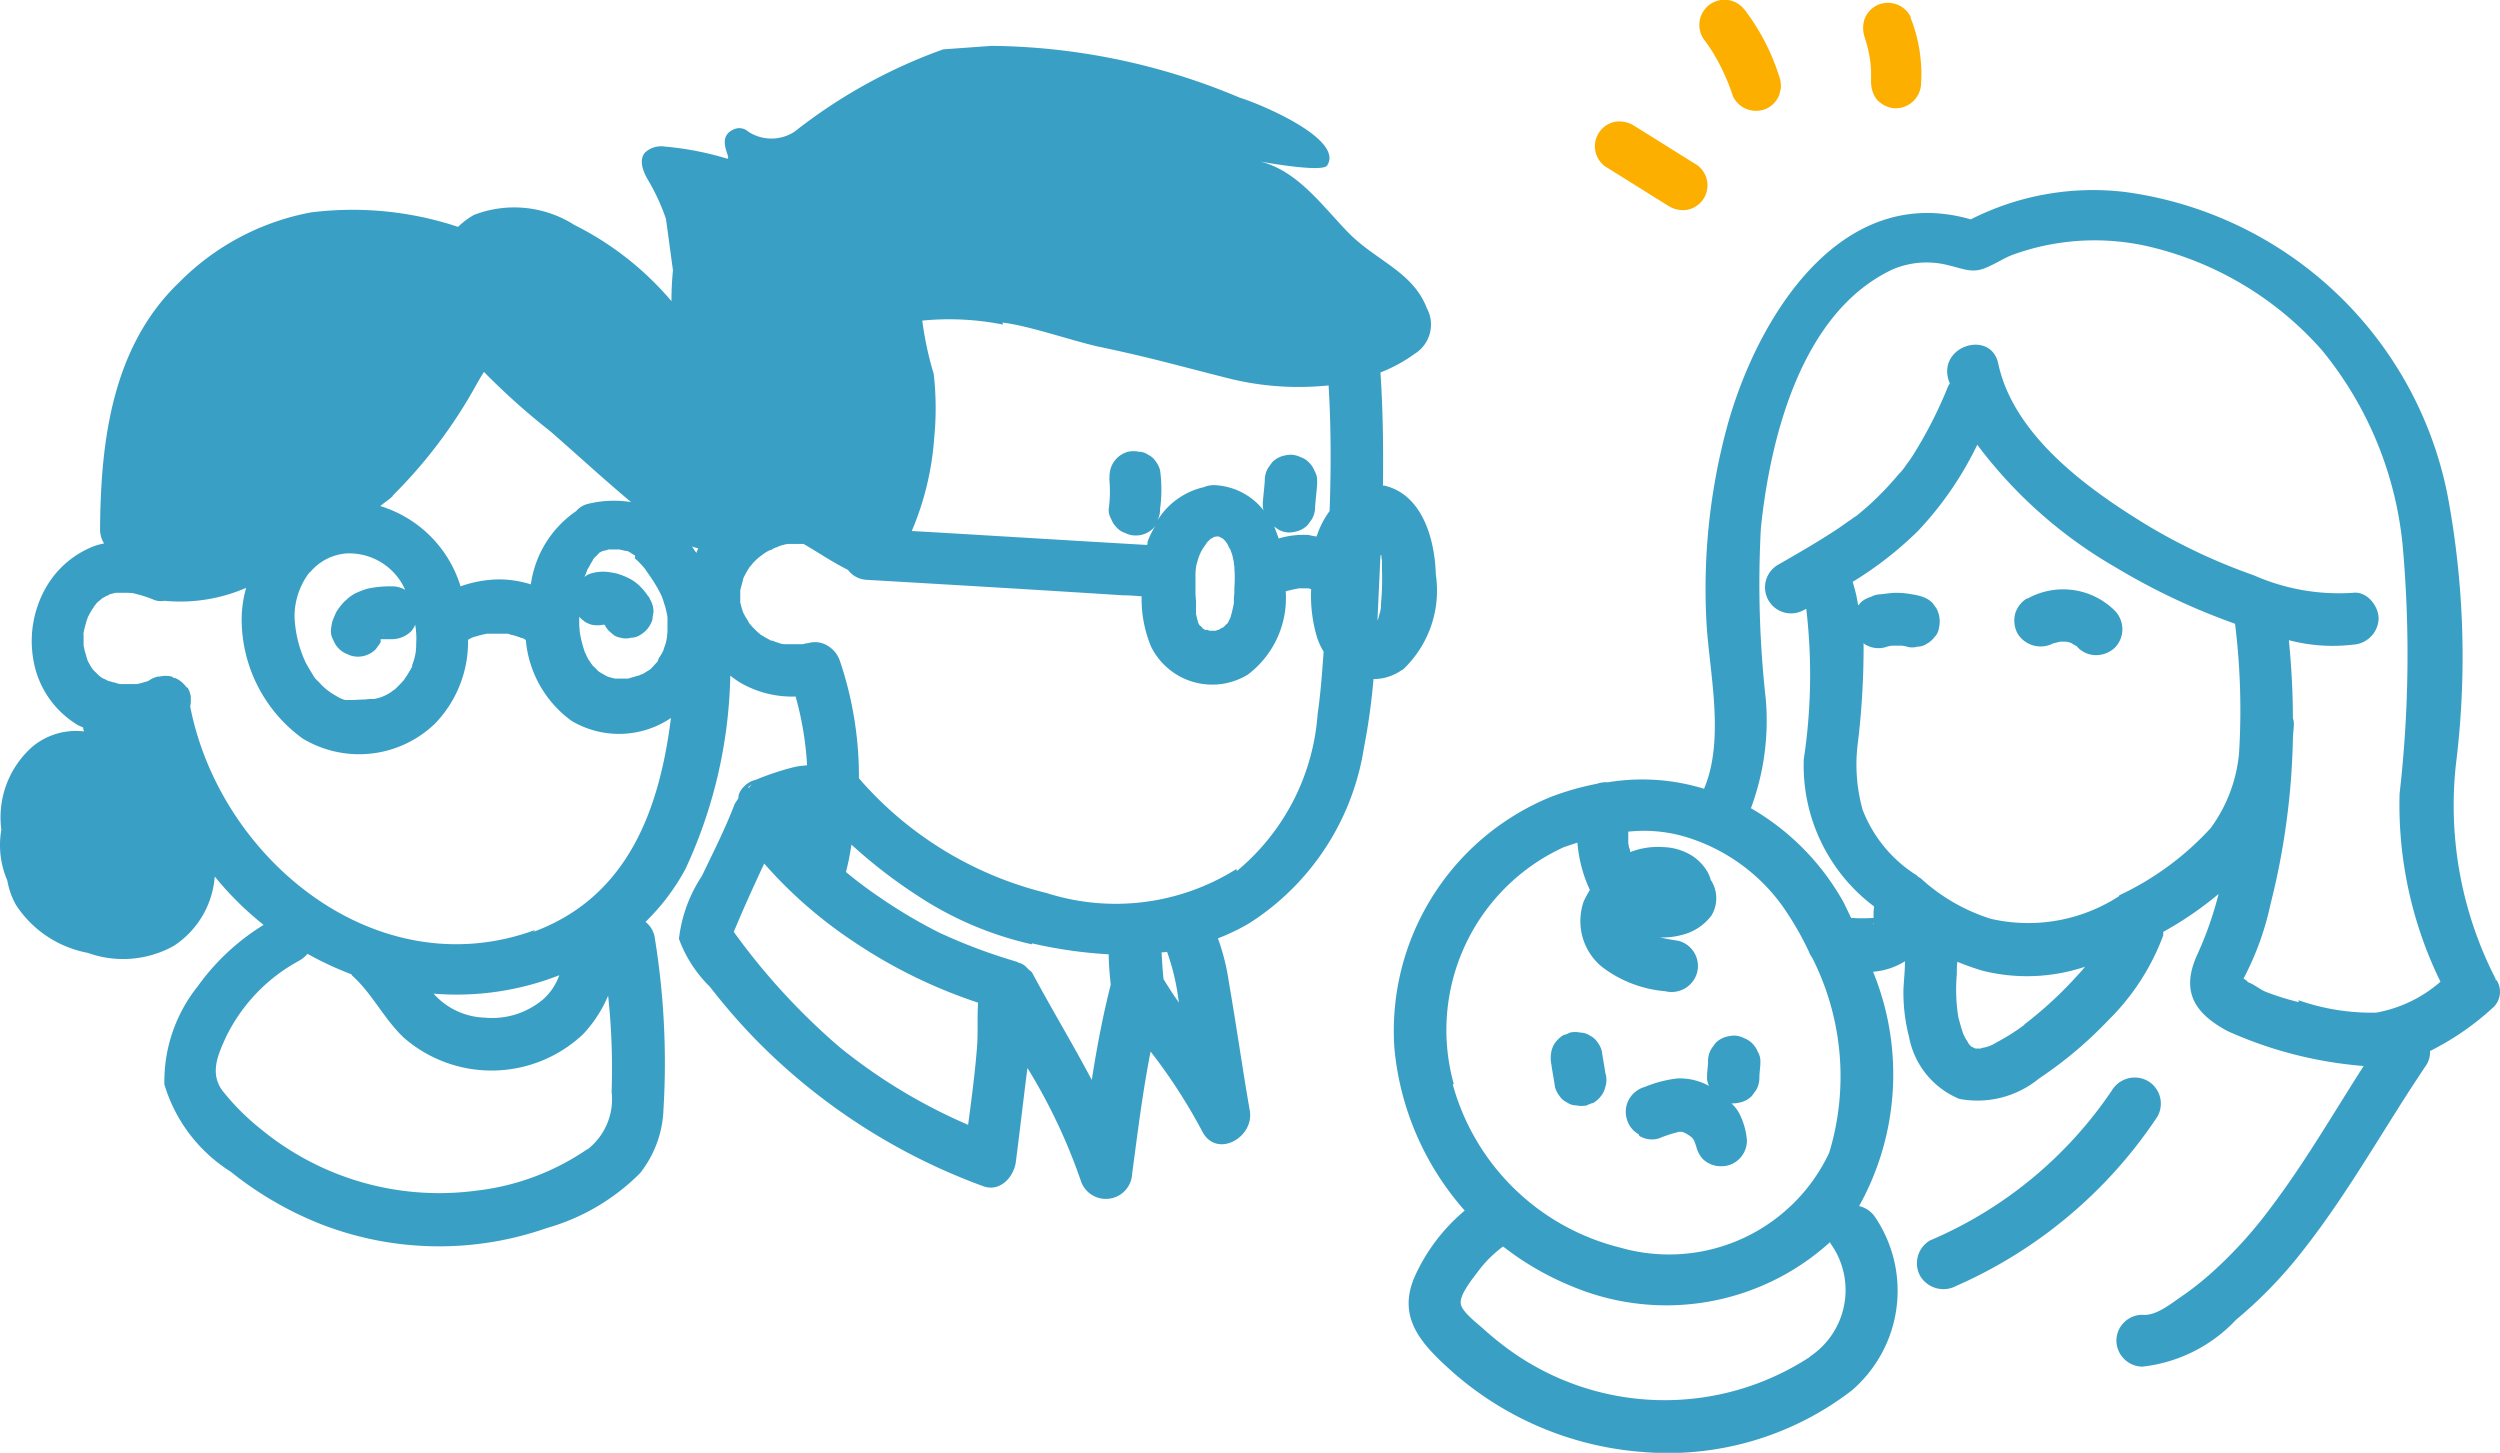
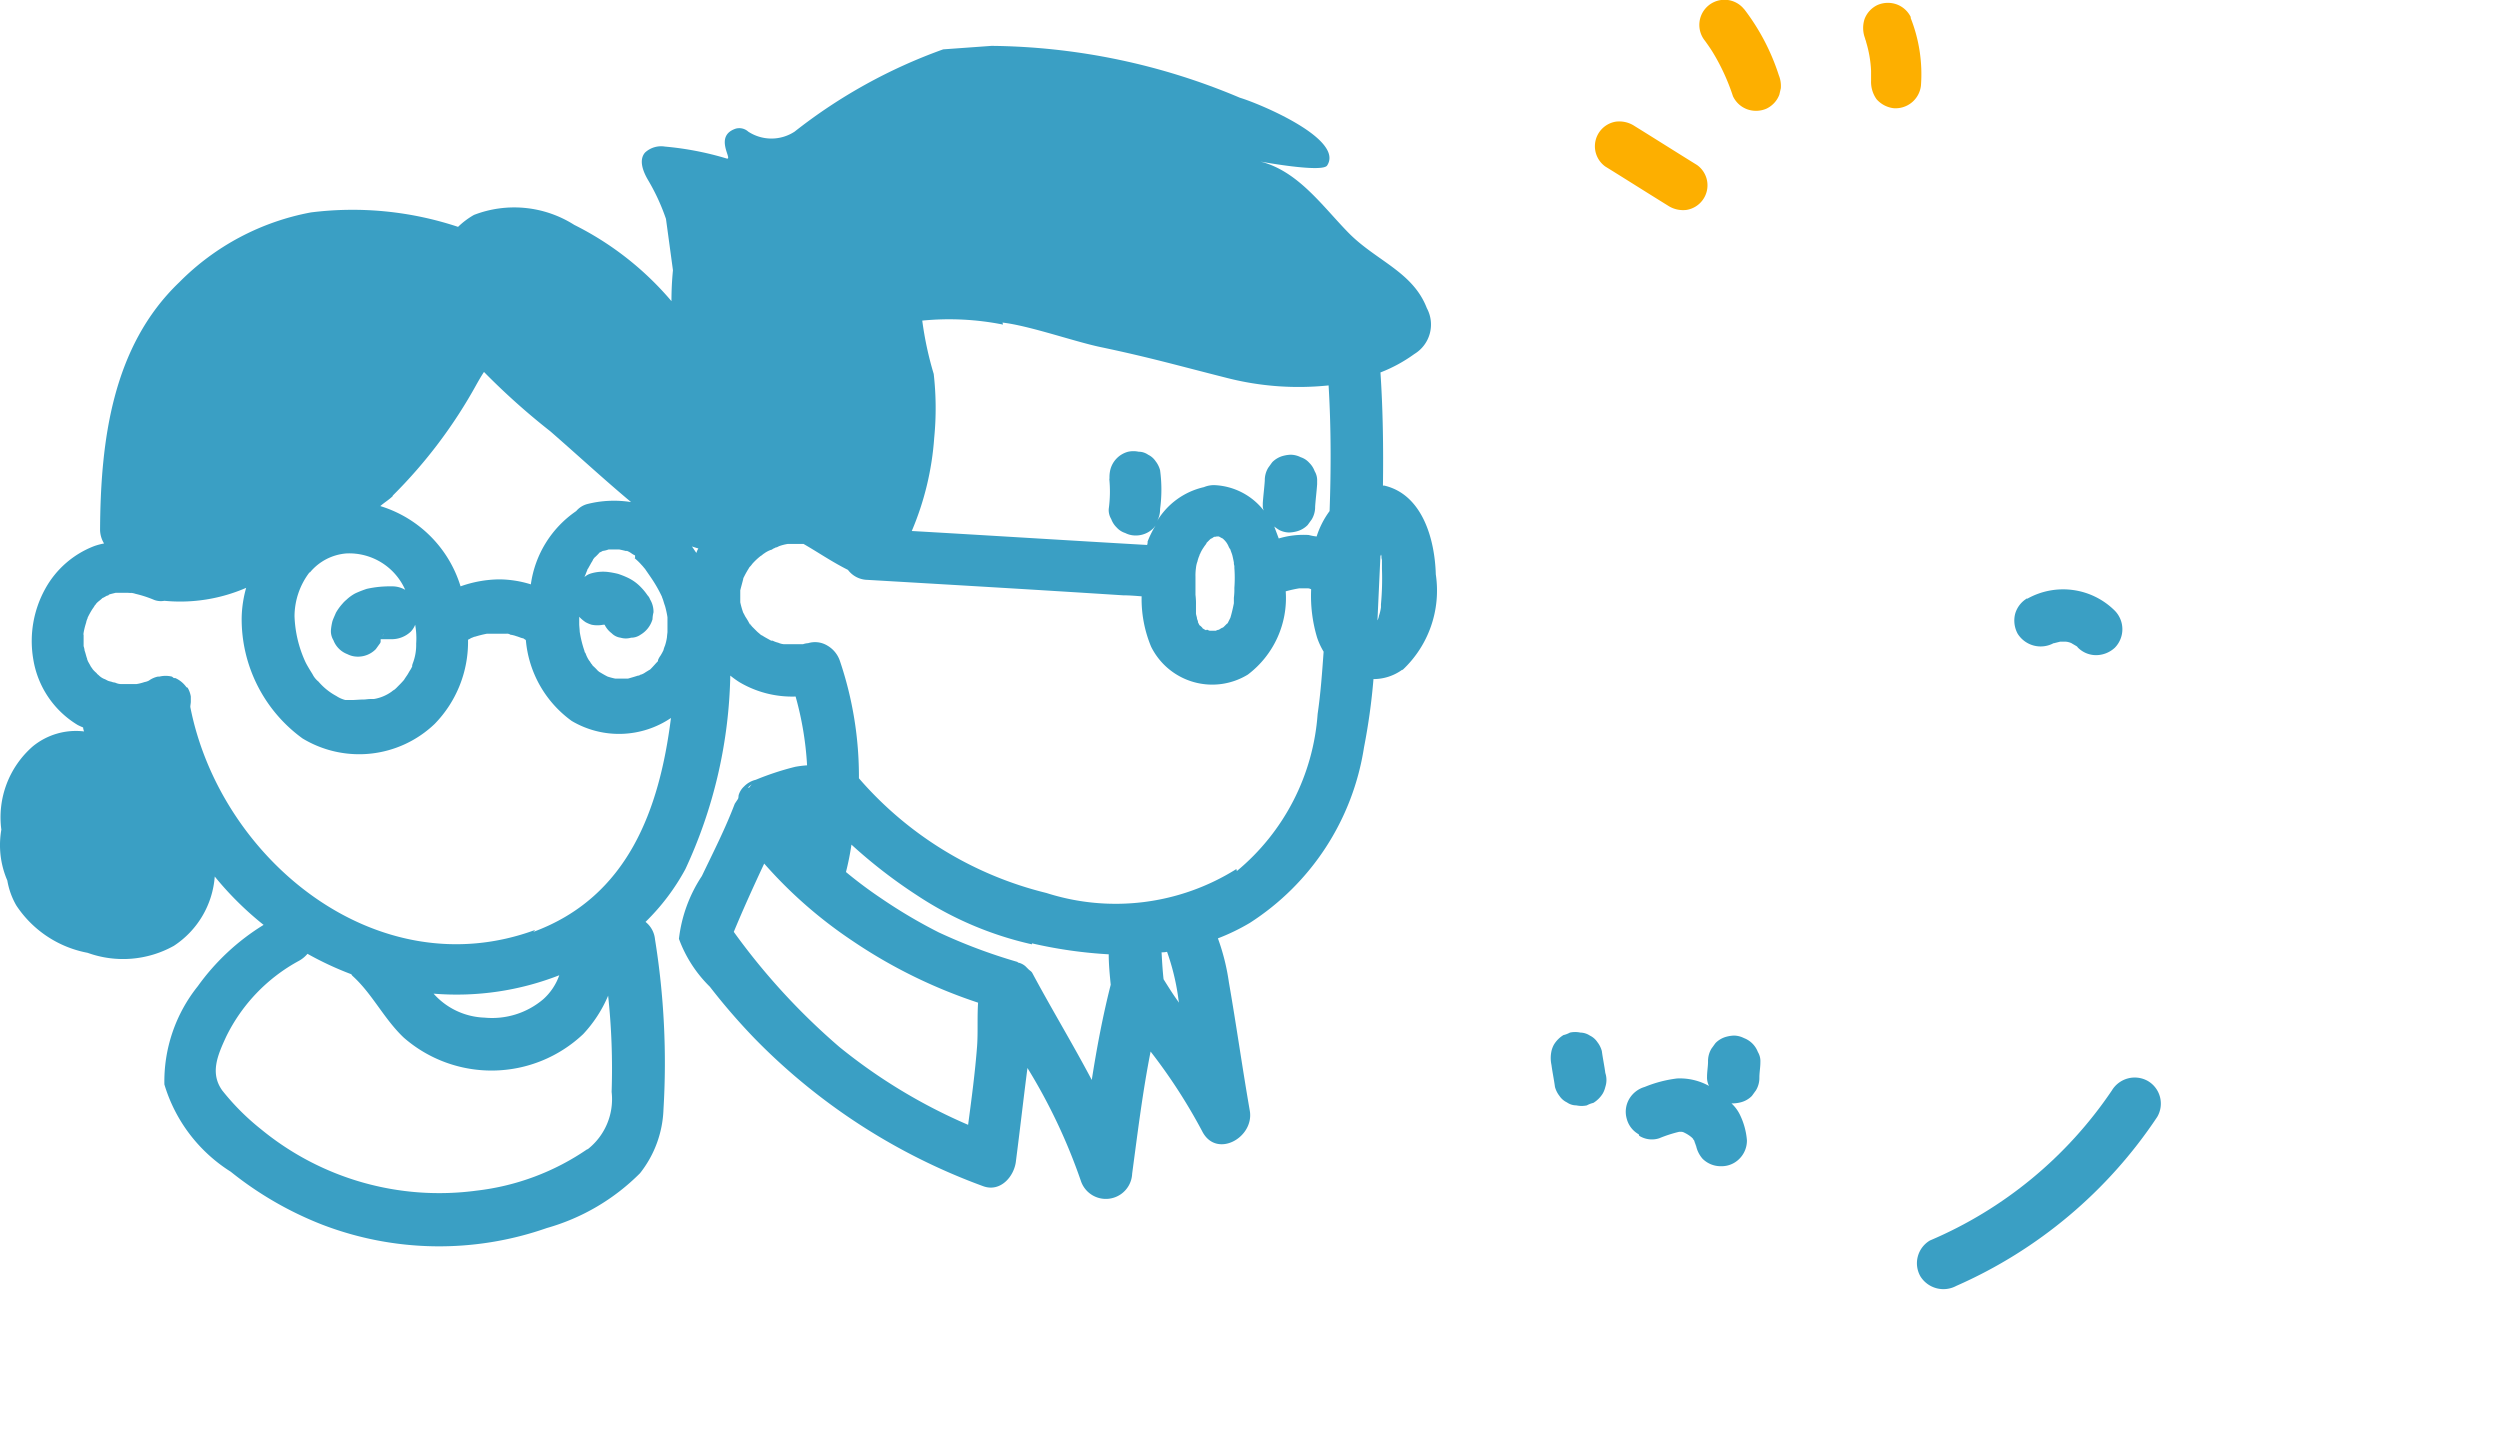
<svg xmlns="http://www.w3.org/2000/svg" width="50.141" height="29.138" viewBox="0 0 50.141 29.138">
  <g id="NEW_PICTOS_SITE_MORLAIX-16" transform="translate(-3.453 -14.04)">
    <g id="Groupe_545" data-name="Groupe 545">
      <path id="Tracé_32867" data-name="Tracé 32867" d="M36.24,16.57a.556.556,0,0,0-.38-.09.5.5,0,0,0-.21.9c.42.26.83.52,1.25.78a.556.556,0,0,0,.38.09.5.5,0,0,0,.21-.9C37.07,17.09,36.66,16.83,36.24,16.57Z" fill="#fdaf00" />
      <path id="Tracé_32868" data-name="Tracé 32868" d="M38.43,14.22a.5.5,0,1,0-.78.64c.05.07.1.14.15.22a4.218,4.218,0,0,1,.41.89.51.51,0,0,0,.28.26.525.525,0,0,0,.39-.01.51.51,0,0,0,.26-.28l.03-.13a.569.569,0,0,0-.04-.26,4.382,4.382,0,0,0-.69-1.32Z" fill="#fdaf00" />
      <path id="Tracé_32869" data-name="Tracé 32869" d="M41.78,14.39a.51.51,0,0,0-.28-.26.525.525,0,0,0-.39.01.51.51,0,0,0-.26.28.581.581,0,0,0,.01.39c0,.02.02.05.02.07a2.352,2.352,0,0,1,.1.58v.2a.6.6,0,0,0,.11.37.542.542,0,0,0,.34.18.512.512,0,0,0,.55-.45,3.058,3.058,0,0,0-.21-1.37Z" fill="#fdaf00" />
    </g>
    <g id="Groupe_546" data-name="Groupe 546">
-       <path id="Tracé_32870" data-name="Tracé 32870" d="M53.51,33.71a.134.134,0,0,0-.01-.05,7.609,7.609,0,0,1-.79-4.29,17.533,17.533,0,0,0-.17-5.41,7.629,7.629,0,0,0-6.47-6.07,5.414,5.414,0,0,0-3.09.55c-2.6-.75-4.27,1.94-4.88,4.13a12.445,12.445,0,0,0-.42,3.98c.06.99.37,2.32-.05,3.31a4.214,4.214,0,0,0-1.93-.13.558.558,0,0,0-.22.03,5.538,5.538,0,0,0-.94.27,5.07,5.07,0,0,0-3.12,5.04,5.71,5.71,0,0,0,1.41,3.25,3.714,3.714,0,0,0-1.01,1.34c-.33.78.1,1.29.67,1.81a6.494,6.494,0,0,0,3.89,1.69,6.048,6.048,0,0,0,4.21-1.23,2.636,2.636,0,0,0,.47-3.48.523.523,0,0,0-.32-.22,5.436,5.436,0,0,0,.28-4.7,1.427,1.427,0,0,0,.64-.21c0,.17-.02.37-.03.54a3.525,3.525,0,0,0,.11.97,1.681,1.681,0,0,0,1.01,1.25,1.948,1.948,0,0,0,1.6-.41,8.136,8.136,0,0,0,1.39-1.17,4.66,4.66,0,0,0,1.1-1.7v-.07a7.03,7.03,0,0,0,1.11-.76,7.106,7.106,0,0,1-.42,1.2c-.34.73-.09,1.18.6,1.55a8.217,8.217,0,0,0,2.73.7c-.61.95-1.18,1.94-1.87,2.85a8.68,8.68,0,0,1-1.15,1.27,6.008,6.008,0,0,1-.63.5c-.22.15-.52.4-.79.37a.523.523,0,0,0-.52.52.529.529,0,0,0,.52.52,3.033,3.033,0,0,0,1.88-.94,8.943,8.943,0,0,0,1.35-1.4c.92-1.17,1.63-2.47,2.46-3.7a.475.475,0,0,0,.08-.29,5.463,5.463,0,0,0,1.24-.85.432.432,0,0,0,.09-.58Zm-20.9,2.07a4.034,4.034,0,0,1,2.21-4.75l.27-.09a2.781,2.781,0,0,0,.25.95,2.385,2.385,0,0,0-.12.22,1.189,1.189,0,0,0,.36,1.32,2.425,2.425,0,0,0,1.27.49.531.531,0,0,0,.64-.37.523.523,0,0,0-.37-.64c-.13-.02-.25-.04-.38-.07h-.02a1.476,1.476,0,0,0,.47-.05,1.05,1.05,0,0,0,.59-.39.67.67,0,0,0-.02-.72h0v-.01a.709.709,0,0,0-.07-.16,1,1,0,0,0-.26-.28,1.142,1.142,0,0,0-.62-.2,1.52,1.52,0,0,0-.66.1.355.355,0,0,0-.03-.11.127.127,0,0,0-.01-.06h0v-.24a2.952,2.952,0,0,1,1.1.09,3.72,3.72,0,0,1,1.97,1.37,6.108,6.108,0,0,1,.55.94.539.539,0,0,0,.07.13,5.265,5.265,0,0,1,.34,3.91,3.549,3.549,0,0,1-4.2,1.9,4.639,4.639,0,0,1-3.35-3.27Zm7.15,5.47a5.32,5.32,0,0,1-6-.11,6.364,6.364,0,0,1-.57-.46c-.11-.1-.43-.34-.44-.5-.02-.19.26-.52.37-.67a2.378,2.378,0,0,1,.48-.47,5.755,5.755,0,0,0,1.36.79,4.886,4.886,0,0,0,5.2-.88v.02a1.6,1.6,0,0,1-.41,2.28Zm1.28-8.7h0s0,.01-.02.03C41.02,32.57,41.03,32.56,41.04,32.55Zm2.16,2.52Zm.86-.48a4.21,4.21,0,0,1-.57.36.72.72,0,0,1-.24.1.185.185,0,0,0-.07.02H43.1a.09.09,0,0,1-.05-.01l-.04-.02c-.01,0-.03-.02-.04-.03a.218.218,0,0,1-.04-.05h0c-.02-.04-.05-.08-.07-.12l-.03-.06h0c-.04-.11-.07-.23-.1-.34a3.45,3.45,0,0,1-.03-.86,2.175,2.175,0,0,1,.01-.25,5.173,5.173,0,0,0,.51.18,3.67,3.67,0,0,0,2.05-.08,1.739,1.739,0,0,1-.13.15,7.865,7.865,0,0,1-1.09,1.01Zm1.9-2.58a3.348,3.348,0,0,1-2.57.46,3.725,3.725,0,0,1-1.41-.81c-.02-.02-.04-.02-.06-.04s-.03-.03-.05-.04a2.7,2.7,0,0,1-1.06-1.3,3.387,3.387,0,0,1-.09-1.38,16.21,16.21,0,0,0,.11-1.96c.01,0,.02.03.04.03a.511.511,0,0,0,.4.05.611.611,0,0,1,.13-.03h.19a.425.425,0,0,1,.11.02.375.375,0,0,0,.21,0,.329.329,0,0,0,.19-.06.471.471,0,0,0,.15-.13.31.31,0,0,0,.09-.18.558.558,0,0,0-.05-.4c-.03-.04-.05-.07-.08-.11a.529.529,0,0,0-.23-.13,1.163,1.163,0,0,0-.18-.04,1.733,1.733,0,0,0-.32-.03c-.11,0-.21.02-.32.03a.407.407,0,0,0-.18.05.508.508,0,0,0-.18.09c-.03.02-.05.06-.08.08a2.887,2.887,0,0,0-.11-.47,7.2,7.2,0,0,0,1.31-1.02,6.835,6.835,0,0,0,1.19-1.73,9.188,9.188,0,0,0,2.76,2.45,13.281,13.281,0,0,0,2.41,1.14,14.106,14.106,0,0,1,.08,2.6,3,3,0,0,1-.57,1.5A5.843,5.843,0,0,1,45.95,32Zm3.6,2.13a5.2,5.2,0,0,1-.67-.21c-.12-.05-.23-.15-.35-.19a.213.213,0,0,0-.09-.07c.01-.03.03-.05.04-.08a5.771,5.771,0,0,0,.5-1.41,14.665,14.665,0,0,0,.45-3.31c0-.11.02-.21.02-.32a.425.425,0,0,0-.02-.11c0-.52-.03-1.04-.08-1.56a3.454,3.454,0,0,0,1.28.09.544.544,0,0,0,.52-.52c0-.26-.24-.56-.52-.52a4.222,4.222,0,0,1-1.98-.35,11.693,11.693,0,0,1-2.15-1.01c-1.18-.72-2.67-1.79-2.98-3.24-.14-.66-1.15-.38-1.01.28a.564.564,0,0,0,.04.12.435.435,0,0,0-.04.07,8.665,8.665,0,0,1-.65,1.29,2.751,2.751,0,0,1-.19.28,1.047,1.047,0,0,1-.08.11c-.02.02-.04.05-.06.07.03-.04.03-.05.01-.02a5.479,5.479,0,0,1-.4.44,5.137,5.137,0,0,1-.42.38c-.02.02-.04.03-.06.05h-.01l-.11.08c-.09.06-.17.12-.26.18-.38.25-.78.48-1.18.71a.522.522,0,0,0,.53.9c.01,0,.02-.01.04-.02a11.328,11.328,0,0,1-.05,3.02,3.535,3.535,0,0,0,1.41,2.95c0,.04-.01.07-.01.11v.12h0a3.379,3.379,0,0,1-.45,0c-.05-.1-.1-.21-.15-.31a4.966,4.966,0,0,0-1.86-1.89,5.042,5.042,0,0,0,.3-2.17,20.911,20.911,0,0,1-.1-3.45c.19-1.83.82-4.34,2.65-5.19a1.738,1.738,0,0,1,1.11-.08c.34.08.5.18.82.02.16-.07.31-.17.47-.23a4.816,4.816,0,0,1,2.71-.17,6.653,6.653,0,0,1,3.49,2.08,7.286,7.286,0,0,1,1.62,3.9,24.579,24.579,0,0,1-.06,5,8.072,8.072,0,0,0,.82,3.77,2.679,2.679,0,0,1-1.29.62,4.433,4.433,0,0,1-1.56-.25Z" fill="#3a9fc4" />
      <path id="Tracé_32871" data-name="Tracé 32871" d="M44.11,26.04a.531.531,0,0,0-.24.31.552.552,0,0,0,.05.4.544.544,0,0,0,.72.19h.01l.12-.03h.12a.354.354,0,0,1,.11.03c.03.02.07.04.1.06.01,0,.02.02.03.03a.514.514,0,0,0,.37.15.558.558,0,0,0,.37-.15.531.531,0,0,0,0-.74,1.468,1.468,0,0,0-1.76-.24Z" fill="#3a9fc4" />
      <path id="Tracé_32872" data-name="Tracé 32872" d="M31.58,27.48a2.18,2.18,0,0,0,.67-1.92c-.02-.71-.27-1.6-1.03-1.78h-.03c.01-.76,0-1.52-.05-2.27a2.992,2.992,0,0,0,.68-.37.69.69,0,0,0,.25-.92c-.28-.73-1.02-.95-1.57-1.51-.52-.53-1.01-1.24-1.77-1.43,0,0,1.24.23,1.34.08.35-.53-1.35-1.24-1.75-1.36a13.083,13.083,0,0,0-4.98-1.04l-.97.07a10.574,10.574,0,0,0-2.98,1.65.848.848,0,0,1-.93,0,.267.267,0,0,0-.25-.06c-.45.15-.05.63-.18.6a6.167,6.167,0,0,0-1.24-.24.474.474,0,0,0-.4.12c-.13.15-.04.38.06.55a4.171,4.171,0,0,1,.36.78l.14,1.03c-.02.2-.03.41-.03.62a6.16,6.16,0,0,0-1.95-1.53,2.245,2.245,0,0,0-2.01-.2,1.574,1.574,0,0,0-.32.24,6.712,6.712,0,0,0-2.95-.29,5.008,5.008,0,0,0-2.64,1.4c-1.35,1.29-1.58,3.19-1.59,4.97a.538.538,0,0,0,.08.27,1.332,1.332,0,0,0-.19.05,1.894,1.894,0,0,0-.99.86,2.166,2.166,0,0,0-.24,1.41,1.89,1.89,0,0,0,.89,1.32,1.173,1.173,0,0,0,.11.05.235.235,0,0,0,.02.08,1.366,1.366,0,0,0-1.03.3,1.888,1.888,0,0,0-.63,1.67A1.787,1.787,0,0,0,3.6,31.7a1.5,1.5,0,0,0,.18.5,2.2,2.2,0,0,0,1.43.95,2.09,2.09,0,0,0,1.73-.14,1.822,1.822,0,0,0,.82-1.39,6.421,6.421,0,0,0,.98.97,4.561,4.561,0,0,0-1.32,1.23,3.056,3.056,0,0,0-.67,1.97,3.128,3.128,0,0,0,1.33,1.75A6.989,6.989,0,0,0,9.91,38.6a6.538,6.538,0,0,0,4.51.07,4.286,4.286,0,0,0,1.87-1.1,2.182,2.182,0,0,0,.47-1.28,15.578,15.578,0,0,0-.17-3.41.506.506,0,0,0-.19-.35,4.411,4.411,0,0,0,.8-1.06,9.625,9.625,0,0,0,.9-3.88,2.028,2.028,0,0,0,.18.13,2.076,2.076,0,0,0,1.13.29,6.42,6.42,0,0,1,.23,1.38,1.967,1.967,0,0,0-.24.03,5.615,5.615,0,0,0-.79.26.478.478,0,0,0-.23.13.386.386,0,0,0-.11.17c-.01.03,0,.06-.02.09l-.06.09c-.19.5-.43.97-.66,1.45a2.881,2.881,0,0,0-.46,1.26,2.6,2.6,0,0,0,.62.96,12.651,12.651,0,0,0,.9,1.04,12.31,12.31,0,0,0,4.58,2.96c.35.13.63-.2.66-.51.08-.62.15-1.24.23-1.86a11.386,11.386,0,0,1,1.07,2.26.528.528,0,0,0,1.03-.14c.11-.82.21-1.64.37-2.45a11.081,11.081,0,0,1,1.03,1.59c.28.57,1.05.14.96-.4-.15-.86-.27-1.72-.42-2.58a4.361,4.361,0,0,0-.22-.88,4.184,4.184,0,0,0,.64-.31,5.109,5.109,0,0,0,2.29-3.52A12.538,12.538,0,0,0,31,27.66a.981.981,0,0,0,.58-.19Zm-8.02-6.97c.53.06,1.44.38,1.96.49,1,.21,1.55.37,2.54.62a5.8,5.8,0,0,0,2.04.15c.05.84.05,1.68.02,2.52a1.753,1.753,0,0,0-.26.51,1.1,1.1,0,0,1-.16-.03,1.734,1.734,0,0,0-.6.07l-.09-.24a.865.865,0,0,0,.1.07.455.455,0,0,0,.2.05.675.675,0,0,0,.14-.02.478.478,0,0,0,.23-.13c.03-.04.05-.07.08-.11a.484.484,0,0,0,.07-.26c.01-.15.03-.3.04-.45v-.06a.351.351,0,0,0-.05-.2.452.452,0,0,0-.11-.17.386.386,0,0,0-.17-.11.455.455,0,0,0-.2-.05.675.675,0,0,0-.14.02.478.478,0,0,0-.23.13c-.03.04-.05.07-.08.11a.484.484,0,0,0-.07.26c-.01.15-.03.3-.04.45v.07a.235.235,0,0,0,.02.08,1.327,1.327,0,0,0-.99-.51.522.522,0,0,0-.21.04,1.478,1.478,0,0,0-.94.68.475.475,0,0,0,.06-.24,2.91,2.91,0,0,0,0-.78.508.508,0,0,0-.09-.18.374.374,0,0,0-.15-.13.329.329,0,0,0-.19-.06.5.5,0,0,0-.21,0,.5.5,0,0,0-.36.37.66.66,0,0,0,0,.28.5.5,0,0,0-.02-.12,2.564,2.564,0,0,1-.01.62.351.351,0,0,0,.05.2.452.452,0,0,0,.11.17.386.386,0,0,0,.17.11.455.455,0,0,0,.2.05.5.5,0,0,0,.37-.15l.04-.05a1.912,1.912,0,0,0-.16.32.17.17,0,0,1-.01.07c-1.57-.09-3.15-.19-4.72-.28a5.815,5.815,0,0,0,.45-1.87,6.09,6.09,0,0,0-.01-1.28,6.817,6.817,0,0,1-.23-1.07,5.534,5.534,0,0,1,1.62.08Zm4.08,6.17a.574.574,0,0,1-.07-.04c.01,0-.04-.05-.06-.06l-.03-.06v-.01h0c0-.02-.02-.05-.02-.07s-.02-.07-.02-.1v-.16a1.477,1.477,0,0,0-.01-.21v-.36a1.087,1.087,0,0,1,.01-.18h0a.5.5,0,0,1,.03-.13.564.564,0,0,1,.04-.12c0-.02.02-.04.02-.05a.746.746,0,0,1,.07-.12c.01-.02.08-.1.04-.07l.07-.07.01-.01s.02-.02.03-.02.03-.02.05-.03.04,0,.05-.01h.05s.12.07.05.02a.474.474,0,0,1,.1.1h0a.435.435,0,0,1,.04.07.251.251,0,0,0,.04.07c.01.04.03.08.04.12s.02.09.03.14a.2.2,0,0,0,.01.07v.04a2.67,2.67,0,0,1,0,.4,1.34,1.34,0,0,1-.01.2v.11h0c-.02.1-.04.19-.07.29l-.05.1s-.01.02-.02.02l-.04.04-.02.02s-.02.02-.03.02-.07.04-.07.04a.142.142,0,0,0-.06.02h-.12c-.02,0-.07-.03-.06-.02ZM17.33,25s.09.03.13.04a.355.355,0,0,0-.04.09c-.03-.04-.06-.09-.09-.13Zm-1.14.24c-.11-.07,0,0,.02.02a1.141,1.141,0,0,1,.11.11c.03.03.05.06.07.08h0c.04.06.09.13.13.19a2.706,2.706,0,0,1,.21.37.1.1,0,0,0,.01.03c.02.05.03.1.05.15a1.891,1.891,0,0,1,.05.23v.3s-.01.08-.01.1a1.046,1.046,0,0,1-.04.17.465.465,0,0,0-.03.09,1.091,1.091,0,0,1-.06.11.405.405,0,0,0-.05.09v.02h0c-.05.05-.09.1-.14.15l-.02.02-.02.01c-.03.02-.05.03-.08.05a.3.3,0,0,1-.08.04c-.02,0-.03.02-.05.02h-.01c-.06.02-.13.04-.2.06h-.26a1.546,1.546,0,0,1-.15-.04c-.06-.03-.11-.06-.16-.09-.01,0-.02-.02-.03-.02a1.141,1.141,0,0,0-.11-.11.144.144,0,0,0-.02-.03c-.02-.02-.03-.05-.05-.07a.611.611,0,0,1-.07-.14.077.077,0,0,0-.02-.03.158.158,0,0,0-.01-.04,2.221,2.221,0,0,1-.09-.37c0-.03-.01-.12-.01-.15v-.15a.689.689,0,0,0,.13.11.612.612,0,0,0,.12.05.593.593,0,0,0,.23,0h.03l.01.02a.471.471,0,0,0,.13.15.31.31,0,0,0,.18.09.375.375,0,0,0,.21,0,.329.329,0,0,0,.19-.06.531.531,0,0,0,.24-.31.675.675,0,0,1,.02-.14.484.484,0,0,0-.07-.26.218.218,0,0,0-.05-.08,1.151,1.151,0,0,0-.14-.17.885.885,0,0,0-.25-.18,1.667,1.667,0,0,0-.2-.08,1.7,1.7,0,0,0-.22-.04.852.852,0,0,0-.32.03.329.329,0,0,0-.13.07.037.037,0,0,1,.01-.03s.03-.08.04-.1a.07.07,0,0,1,.02-.04c.02-.04.04-.07.06-.11a.435.435,0,0,0,.04-.07c0-.01.02-.02.02-.03a1.141,1.141,0,0,0,.11-.11.329.329,0,0,0,.06-.03.527.527,0,0,0,.12-.03h.21s.1.02.13.03h.03a.405.405,0,0,1,.09.05.435.435,0,0,0,.07.04Zm-4.86-1.26a9.819,9.819,0,0,0,1.68-2.23c.04-.07.09-.16.15-.25a13.894,13.894,0,0,0,1.33,1.19c.54.47,1.07.96,1.62,1.42a2.18,2.18,0,0,0-.88.04.438.438,0,0,0-.22.14,2.135,2.135,0,0,0-.91,1.47,2.185,2.185,0,0,0-.63-.1,2.379,2.379,0,0,0-.78.14,2.425,2.425,0,0,0-1.61-1.61c.08-.07.18-.13.25-.2ZM9.67,25.52a1.053,1.053,0,0,1,.73-.38,1.227,1.227,0,0,1,1.18.73.52.52,0,0,0-.25-.07,2.437,2.437,0,0,0-.27.01,2.166,2.166,0,0,0-.25.04,2.185,2.185,0,0,0-.23.09.832.832,0,0,0-.18.13.6.6,0,0,0-.08.08,1.015,1.015,0,0,0-.13.18c-.02.05-.05.11-.07.17a1.127,1.127,0,0,0-.03.18.351.351,0,0,0,.05.2.483.483,0,0,0,.28.28.455.455,0,0,0,.2.05.5.5,0,0,0,.37-.15c.03-.04.05-.07.08-.11s.01-.06.02-.09h.23a.558.558,0,0,0,.37-.15.419.419,0,0,0,.09-.14,1.56,1.56,0,0,1,.02.38,1.024,1.024,0,0,1-.07.4s-.03.09,0,.03a.467.467,0,0,1-.05.1c-.02.03-.04.07-.06.1,0,0-.09.13-.05.08-.05.06-.1.11-.15.16a.5.5,0,0,1-.08.07c.05-.04-.02.01-.03.02a.842.842,0,0,1-.36.15h-.07c-.05,0-.09.01-.14.01-.08,0-.16.01-.24.01h-.12A.583.583,0,0,1,10.2,28a1.244,1.244,0,0,1-.36-.29.443.443,0,0,1-.12-.15c-.05-.08-.1-.16-.14-.24a2.39,2.39,0,0,1-.22-.92,1.462,1.462,0,0,1,.3-.88Zm1.48,1.16a.387.387,0,0,1-.01.09l-.02.05h0a.737.737,0,0,0,.04-.14ZM6.4,27.75Zm8.83,9.34a4.92,4.92,0,0,1-2.22.83,5.626,5.626,0,0,1-4.32-1.23,4.8,4.8,0,0,1-.78-.78c-.25-.35-.09-.71.08-1.08a3.458,3.458,0,0,1,1.46-1.52.607.607,0,0,0,.17-.14,6.43,6.43,0,0,0,.88.41.144.144,0,0,0,.02.03c.4.36.63.86,1.03,1.24a2.676,2.676,0,0,0,3.6-.07,2.618,2.618,0,0,0,.5-.77,13.84,13.84,0,0,1,.07,1.93,1.276,1.276,0,0,1-.48,1.15Zm-3.07-3.12a5.65,5.65,0,0,0,2.51-.37,1.16,1.16,0,0,1-.32.48,1.585,1.585,0,0,1-1.18.37,1.432,1.432,0,0,1-1.02-.48Zm2.03-1.28c-3.17,1.17-6.32-1.41-6.92-4.47,0-.04.01-.07.01-.11v-.1a.492.492,0,0,0-.06-.17c0-.01-.02-.01-.03-.02a.549.549,0,0,0-.22-.18H6.95c-.02,0-.03-.02-.05-.03a.528.528,0,0,0-.25,0H6.62a.476.476,0,0,0-.18.08.3.3,0,0,1-.09.03.936.936,0,0,1-.16.04H5.88a.3.3,0,0,1-.12-.03.235.235,0,0,1-.08-.02.1.1,0,0,1-.04-.01c-.02,0-.08-.04-.09-.04a.338.338,0,0,1-.11-.07h0c-.02-.02-.04-.03-.05-.05a.6.6,0,0,1-.08-.08h0c-.01-.02-.03-.04-.04-.06-.02-.04-.04-.07-.06-.11,0-.02,0-.02-.01-.02v-.02c-.02-.05-.03-.11-.05-.16A.371.371,0,0,0,5.13,27v-.28c0,.05-.02.09,0,.01a1.462,1.462,0,0,1,.05-.2.318.318,0,0,1,.03-.09v-.01a1.618,1.618,0,0,1,.1-.18.592.592,0,0,0,.04-.06c.01-.02.03-.03.03-.04.04-.05.1-.08.14-.13l-.03.03s.02-.02.03-.02c.04-.02.07-.04.11-.06a.076.076,0,0,0,.04-.02c-.1.07-.07.03-.02.01l.12-.03h.25c.02,0,.11.01.04,0a.359.359,0,0,1,.11.02,2.285,2.285,0,0,1,.37.12.38.38,0,0,0,.21.02,3.32,3.32,0,0,0,1.64-.26,2.35,2.35,0,0,0-.09.6,2.957,2.957,0,0,0,1.22,2.42,2.192,2.192,0,0,0,2.65-.29,2.355,2.355,0,0,0,.67-1.69c.03-.01.05-.03.08-.04s.04-.02.06-.02a2.1,2.1,0,0,1,.24-.06h.39a.12.12,0,0,1,.08.02.527.527,0,0,1,.12.03c.04.01.08.03.12.04a.052.052,0,0,1,.04.02c.01,0,.02.01.03.02a2.236,2.236,0,0,0,.92,1.62,1.861,1.861,0,0,0,1.99-.06c-.23,1.83-.86,3.59-2.76,4.29Zm9.96.27a9.071,9.071,0,0,0,1.54.22c0,.2.02.41.04.61-.16.63-.28,1.27-.38,1.91-.38-.72-.81-1.43-1.19-2.14-.02-.04-.05-.05-.08-.08l-.06-.06a.329.329,0,0,0-.13-.07c-.02,0-.03-.02-.04-.02a10.99,10.99,0,0,1-1.57-.59,10.215,10.215,0,0,1-1.15-.68,8.72,8.72,0,0,1-.71-.53,5.351,5.351,0,0,0,.11-.55A10.091,10.091,0,0,0,21.85,32a6.9,6.9,0,0,0,2.3.98Zm-5.67-3.12h-.02a.144.144,0,0,1,.02-.03c.03-.02.06-.05.09-.07-.04.02-.06.06-.09.09Zm-.31,2.89c.19-.46.4-.92.61-1.37a8.995,8.995,0,0,0,1.77,1.55,10.181,10.181,0,0,0,2.52,1.24c-.02.29,0,.59-.02.87-.04.53-.11,1.05-.18,1.58a10.959,10.959,0,0,1-2.58-1.56A13.251,13.251,0,0,1,18.17,32.73Zm8.91,1.29s.01.09.02.13c-.11-.15-.21-.31-.31-.47-.02-.18-.03-.36-.04-.54a.449.449,0,0,0,.11-.01A4.631,4.631,0,0,1,27.08,34.02Zm1.17-2.55a4.553,4.553,0,0,1-3.81.48,7.257,7.257,0,0,1-3.76-2.3,7.23,7.23,0,0,0-.38-2.35.563.563,0,0,0-.25-.31.477.477,0,0,0-.39-.05.355.355,0,0,0-.1.02h-.39a.354.354,0,0,1-.11-.03.487.487,0,0,1-.11-.04h-.03c-.07-.04-.13-.07-.19-.11h-.01c-.03-.03-.06-.05-.09-.08l-.09-.09c-.02-.02-.07-.1-.04-.04s-.02-.03-.03-.05-.04-.07-.06-.1-.03-.06-.05-.09h0a1.655,1.655,0,0,1-.06-.21v-.24c.02-.08.04-.15.06-.23h0a.049.049,0,0,1,.01-.03c.02-.04.04-.08.07-.13.01-.02.02-.03.03-.05a.144.144,0,0,1,.02-.03.381.381,0,0,0,.05-.06,1.288,1.288,0,0,1,.17-.16c.01,0,.05-.04.07-.05a.539.539,0,0,1,.13-.07c.02,0,.04-.02.06-.03a.142.142,0,0,0,.04-.02h0c.03,0,.05-.02.08-.03a.936.936,0,0,1,.16-.04h.32c.28.16.57.36.89.52a.5.5,0,0,0,.39.2c1.71.1,3.42.2,5.13.31.12,0,.24.01.37.02a2.487,2.487,0,0,0,.19,1.01,1.368,1.368,0,0,0,1.94.56,1.924,1.924,0,0,0,.76-1.67,2.613,2.613,0,0,1,.27-.06h.18a.142.142,0,0,1,.06.02,2.905,2.905,0,0,0,.12.97,1.426,1.426,0,0,0,.13.28c-.03.42-.06.84-.12,1.25a4.509,4.509,0,0,1-1.62,3.15Zm2.9-6.29v-.03c0,.02.01.03.01.05a.2.2,0,0,0,.01.07v.18a5.561,5.561,0,0,1-.02.71v.06a.847.847,0,0,1-.04.17.254.254,0,0,1-.02.07.031.031,0,0,1-.01.02c.02-.43.04-.87.06-1.3Z" fill="#3a9fc4" />
      <path id="Tracé_32873" data-name="Tracé 32873" d="M34.73,36.02a.374.374,0,0,0,.15.13.329.329,0,0,0,.19.06.5.5,0,0,0,.21,0,.5.5,0,0,1,.13-.05.575.575,0,0,0,.19-.19.5.5,0,0,0,.05-.13.447.447,0,0,0,0-.28c-.02-.15-.05-.29-.07-.44a.508.508,0,0,0-.09-.18.374.374,0,0,0-.15-.13.353.353,0,0,0-.19-.06.5.5,0,0,0-.21,0,.5.5,0,0,1-.13.05.575.575,0,0,0-.19.19.5.5,0,0,0-.05.13.661.661,0,0,0,0,.28c.02.15.05.29.07.44A.508.508,0,0,0,34.73,36.02Z" fill="#3a9fc4" />
      <path id="Tracé_32874" data-name="Tracé 32874" d="M36.33,36.82a.477.477,0,0,0,.4.05,2.671,2.671,0,0,1,.4-.13h.05a.142.142,0,0,1,.06.02.671.671,0,0,1,.14.09l.03.03c0,.01.01.02.02.03a.528.528,0,0,1,.03.12v-.08h0a.577.577,0,0,0,.14.33.514.514,0,0,0,.37.15.5.5,0,0,0,.37-.15.514.514,0,0,0,.15-.37,1.426,1.426,0,0,0-.13-.49.763.763,0,0,0-.18-.25h.04a.675.675,0,0,0,.14-.02.478.478,0,0,0,.23-.13c.03-.04.05-.07.08-.11a.484.484,0,0,0,.07-.26c0-.1.02-.2.02-.31a.351.351,0,0,0-.05-.2.483.483,0,0,0-.28-.28.455.455,0,0,0-.2-.05.675.675,0,0,0-.14.02.478.478,0,0,0-.23.13c-.03.04-.05.07-.08.11a.484.484,0,0,0-.07.26c0,.1-.02.2-.02.31a.366.366,0,0,0,.04.18,1.209,1.209,0,0,0-.64-.15,2.5,2.5,0,0,0-.65.17.531.531,0,0,0-.31.24.511.511,0,0,0-.05.4.5.5,0,0,0,.24.31Zm1.13.12h0v0Z" fill="#3a9fc4" />
-       <path id="Tracé_32875" data-name="Tracé 32875" d="M46.72,36.44a.526.526,0,0,0-.19-.72.535.535,0,0,0-.72.19,8.333,8.333,0,0,1-3.65,3.01.53.53,0,0,0-.19.72.544.544,0,0,0,.72.19,9.363,9.363,0,0,0,4.03-3.39Z" fill="#3a9fc4" />
+       <path id="Tracé_32875" data-name="Tracé 32875" d="M46.72,36.44a.526.526,0,0,0-.19-.72.535.535,0,0,0-.72.19,8.333,8.333,0,0,1-3.65,3.01.53.53,0,0,0-.19.72.544.544,0,0,0,.72.19,9.363,9.363,0,0,0,4.03-3.39" fill="#3a9fc4" />
    </g>
  </g>
</svg>